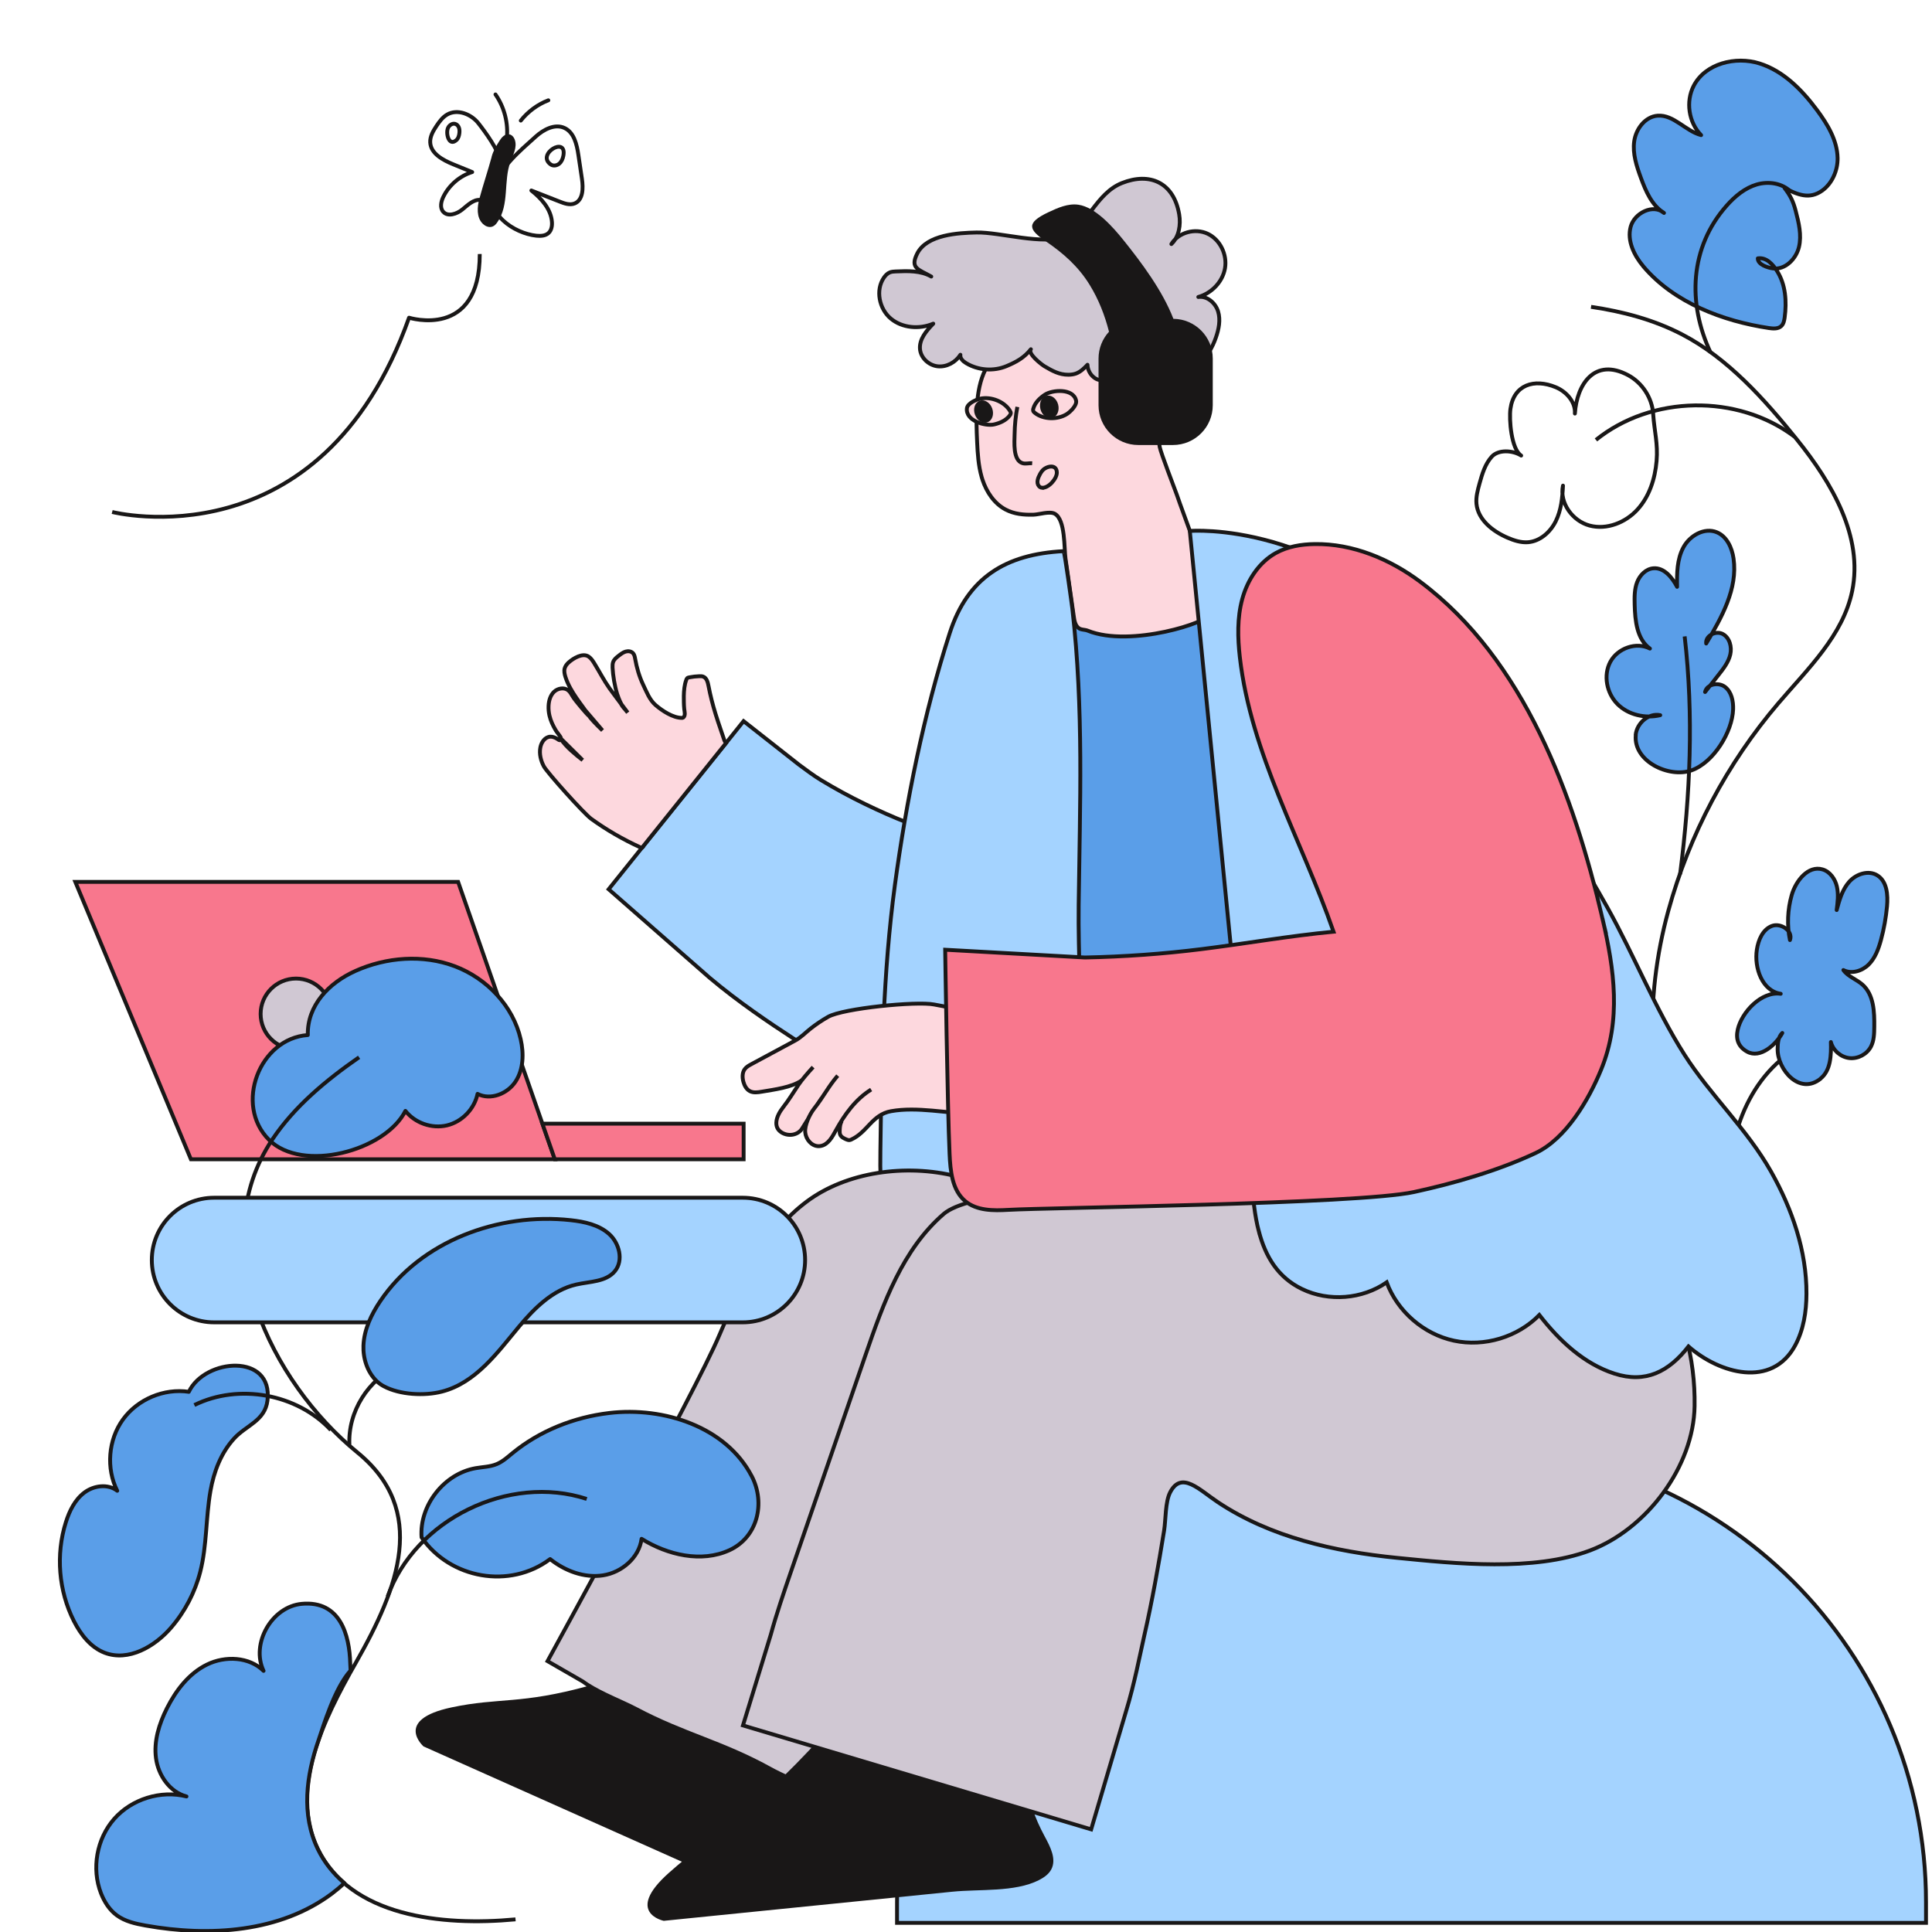
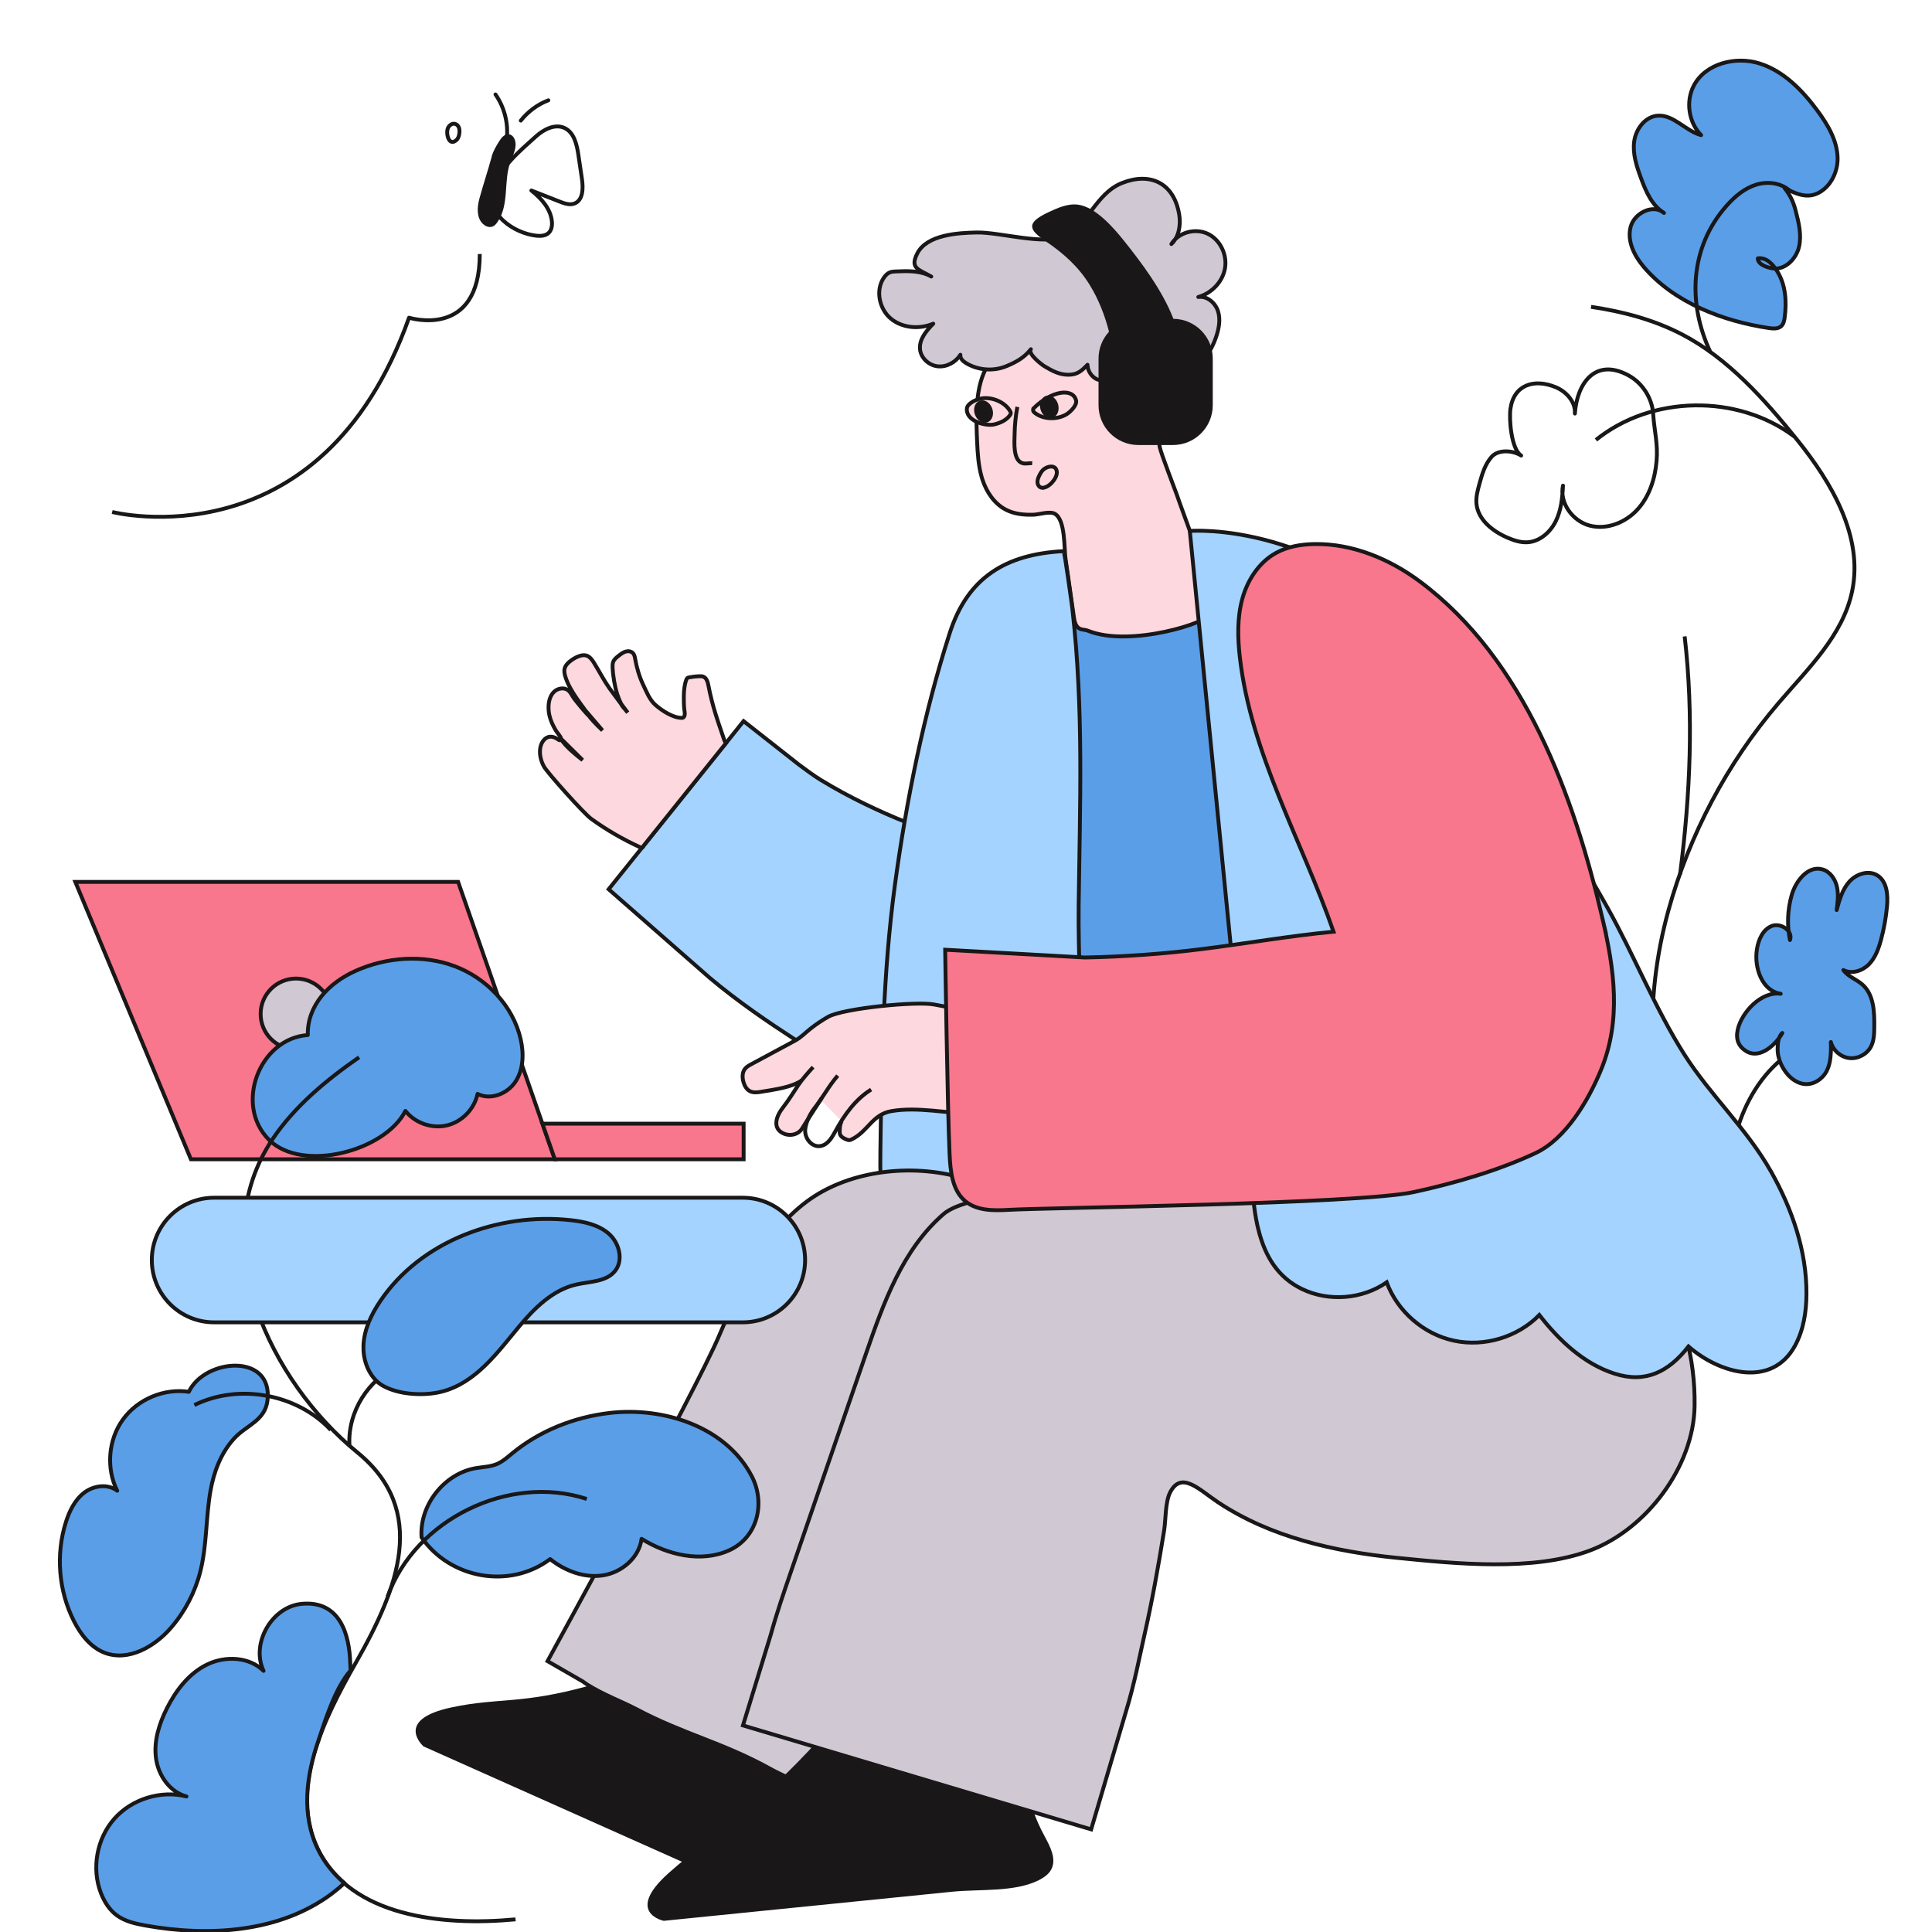
<svg xmlns="http://www.w3.org/2000/svg" width="500" height="500" viewBox="0 0 500 500" fill="none">
  <g clip-path="url(#clip0_4307_8570)">
    <path d="M411.76 79.41C419.96 80.62 427.94 82.72 435.29 86.53C447.22 92.72 456.75 103.47 465.07 113.79C474.09 124.98 482.25 138.89 479.34 152.96C476.97 164.44 467.87 173.07 460.26 181.98C446.98 197.52 437.18 216.01 431.76 235.71C428.64 247.07 427.13 259.2 427.8 271.03C428.7 287 433.56 302.42 443.74 314.63" stroke="#191717" stroke-miterlimit="10" />
    <path d="M464.38 112.99C449.65 101.9 427.38 102.27 413.03 113.85" stroke="#191717" stroke-miterlimit="10" />
    <path d="M427.85 107.15C427.57 102.99 425.02 99.05 421.34 97.09C412.72 92.49 408.08 99.4 407.58 107.03C407.78 104.04 405.4 101.36 402.63 100.21C397.01 97.89 391.77 99.58 390.9 105.81C390.52 108.49 391.1 116.26 393.68 117.9C391.5 116.52 387.8 116.28 386.06 118.19C384.33 120.1 383.58 122.68 382.89 125.17C382.42 126.88 381.94 128.63 382.11 130.39C382.51 134.53 386.32 137.5 390.13 139.15C391.8 139.87 393.59 140.46 395.41 140.33C398.56 140.1 401.23 137.72 402.63 134.89C404.03 132.06 404.35 128.83 404.5 125.68C403.54 130.15 406.98 134.85 411.4 136.02C415.82 137.19 420.69 135.25 423.77 131.87C426.85 128.49 428.33 123.89 428.72 119.33C429.11 114.77 428.15 111.71 427.84 107.15H427.85Z" stroke="#191717" stroke-linejoin="round" />
-     <path d="M423.31 190.19C423.62 187.14 426.67 184.45 429.67 185.09C425.8 186.01 421.42 185.04 418.61 182.23C415.8 179.42 414.87 174.74 416.77 171.25C418.67 167.76 423.46 166.03 427 167.85C423.62 165.41 423.15 160.64 423.05 156.48C423 154.52 422.98 152.51 423.68 150.68C424.38 148.85 425.96 147.22 427.91 147.07C430.65 146.85 432.75 149.43 434.03 151.87C433.97 148.39 434 144.75 435.65 141.68C437.29 138.61 441.1 136.42 444.31 137.75C446.91 138.83 448.24 141.76 448.64 144.55C449.76 152.33 445.58 159.79 441.56 166.54C441.31 164.53 444.06 163.12 445.85 164.08C447.64 165.04 448.25 167.42 447.79 169.4C447.33 171.38 446.03 173.04 444.78 174.63C443.61 176.12 442.44 177.6 441.27 179.09C441.73 177.01 444.78 176.47 446.46 177.79C448.13 179.1 448.6 181.45 448.53 183.57C448.33 189.4 443.49 197.38 437.7 199.39C431.91 201.4 422.64 197.02 423.34 190.2L423.31 190.19Z" fill="#5A9EE8" stroke="#191717" stroke-linejoin="round" />
    <path d="M434.81 226.23C437.44 205.69 438.35 185.16 435.99 164.7" stroke="#191717" stroke-miterlimit="10" />
    <path d="M425.28 68.92C422.88 66.07 421.05 62.29 422.01 58.7C422.97 55.11 427.83 52.68 430.64 55.11C427.5 53.17 425.94 49.51 424.67 46.05C423.55 43 422.49 39.79 422.93 36.58C423.37 33.37 425.76 30.18 429 29.94C433.16 29.63 436.21 33.92 440.25 34.97C437.02 31.69 436.21 26.28 438.34 22.19C441.35 16.42 449.15 14.47 455.36 16.42C461.57 18.37 466.38 23.3 470.26 28.52C472.98 32.18 475.48 36.34 475.57 40.9C475.63 44.04 474.19 47.46 471.59 49.32C468.24 51.73 465.19 50.35 461.86 48.69C463.37 50.66 464.08 52.12 464.71 54.53C465.51 57.61 466.31 60.84 465.57 63.93C464.83 67.02 462.01 69.87 458.85 69.47C457.45 69.29 454.88 68.46 454.92 66.86C457.18 66.54 458.82 68.42 459.93 70.19C462.13 73.68 462.42 78.07 461.87 82.16C461.76 82.97 461.59 83.83 460.99 84.39C460.18 85.16 458.9 85.06 457.79 84.9C445.97 83.13 433.23 78.37 425.27 68.92H425.28Z" fill="#5A9EE8" stroke="#191717" stroke-linejoin="round" />
    <path d="M442.7 91.24C436.68 78.51 437.27 64.03 446.89 53.18C449.01 50.79 451.58 48.65 454.64 47.75C457.7 46.85 461.34 47.39 463.54 49.71" stroke="#191717" stroke-miterlimit="10" />
    <path d="M471.16 279.14C473.81 277 473.93 273.08 473.83 269.68C474.39 271.85 476.38 273.58 478.62 273.83C480.86 274.08 483.18 272.83 484.21 270.84C485 269.31 485.04 267.52 485.06 265.8C485.11 261.88 484.95 257.44 482.02 254.83C480.46 253.44 478.26 252.76 477.06 251.05C479.19 252.16 481.94 251.3 483.63 249.6C485.32 247.9 486.17 245.54 486.8 243.22C487.57 240.38 488.09 237.47 488.36 234.54C488.63 231.6 488.36 228.09 485.84 226.54C483.55 225.12 480.38 226.18 478.58 228.2C476.78 230.22 476.03 232.92 475.33 235.52C475.59 233.5 475.84 231.44 475.39 229.46C474.94 227.48 473.61 225.57 471.66 225C467.96 223.91 464.75 227.94 463.69 231.65C462.61 235.42 462.45 239.45 463.24 243.29C464.12 240.93 460.84 238.71 458.5 239.66C456.16 240.61 455.05 243.28 454.67 245.77C453.95 250.53 456.08 256.49 460.85 257.19C455.85 256.46 450.72 261.97 449.72 266.48C449.17 268.97 449.9 270.92 452.15 272.17C455.57 274.07 459.66 270.29 461.26 267.33C460.18 268.33 460.08 269.98 460.05 271.45C459.96 276.76 465.72 283.56 471.17 279.16L471.16 279.14Z" fill="#5A9EE8" stroke="#191717" stroke-linejoin="round" />
    <path d="M460.76 274.39C454.89 279.41 451.05 286.53 449.12 294.01C447.19 301.49 447.06 309.33 447.75 317.03" stroke="#191717" stroke-linejoin="round" />
    <path d="M260.74 187.11C261.69 178.77 263.23 170.02 268.63 163.59C278.25 152.16 295.7 152.53 310.53 154.36C313.45 154.72 316.59 155.21 318.67 157.28C320.89 159.48 321.31 162.86 321.54 165.98C322.29 175.78 322.43 185.6 322.56 195.43C322.94 222.36 323.33 249.29 323.71 276.22C323.73 277.73 323.72 279.35 322.86 280.59C321.96 281.9 320.33 282.48 318.79 282.91C301.71 287.71 268.81 283.51 260.32 264.72C256.17 255.53 258.67 240.51 258.65 230.67C258.62 216.13 259.08 201.56 260.72 187.1L260.74 187.11Z" fill="#5A9EE8" stroke="#191717" stroke-linejoin="round" />
-     <path d="M349.57 374.88H381.03C445.83 374.88 498.45 427.49 498.45 492.3V497.63H232.15V492.3C232.15 427.5 284.76 374.88 349.57 374.88Z" fill="#A4D3FF" stroke="#191717" stroke-miterlimit="10" />
    <path d="M262.03 271.21C259 254.45 255.24 237.81 250.76 221.38C250.4 220.07 249.99 218.67 248.95 217.79C248.17 217.13 247.15 216.85 246.16 216.6C238.33 214.56 231.13 211.6 223.82 208.06C219.94 206.18 216.15 204.12 212.46 201.88C210.64 200.78 208.73 199.34 206.76 197.89L192.44 186.63L157.52 230.14L183.67 253.06C191.09 259.31 199.15 264.74 205.34 268.76C212.29 273.28 220.94 278.21 229.57 276.62C238.44 274.98 247.84 278.16 257.07 278.5C258.27 278.54 259.54 278.55 260.56 277.91C262.63 276.61 262.46 273.6 262.03 271.19V271.21Z" fill="#A4D3FF" stroke="#191717" stroke-miterlimit="10" />
    <path d="M166.09 219.47L187.9 192.3C187.69 192.03 187.54 191.8 187.49 191.67C187.17 190.72 186.85 189.78 186.52 188.83C186.06 187.49 185.61 186.15 185.19 184.79C184.45 182.4 183.83 179.97 183.36 177.52C183.18 176.57 182.9 175.45 181.99 175.11C181.68 174.99 181.34 174.99 181.01 175C180.12 175.03 179.24 175.13 178.37 175.3C178.18 175.34 177.98 175.38 177.84 175.52C177.73 175.62 177.67 175.77 177.62 175.91C177.12 177.25 177 178.69 176.97 180.12C176.97 181.24 176.97 182.36 177.08 183.48C177.15 184.13 177.48 185.21 176.81 185.71C176.71 185.78 176.59 185.79 176.47 185.79C174.15 185.79 171.35 183.93 169.66 182.47C168.1 181.13 167.33 179.04 166.45 177.21C165.45 175.1 164.79 172.83 164.38 170.53C164.29 170.02 164.2 169.47 163.85 169.07C163.39 168.54 162.58 168.44 161.91 168.63C161.24 168.83 160.67 169.27 160.12 169.7C159.55 170.14 158.96 170.61 158.7 171.28C158.52 171.74 158.51 172.26 158.53 172.75C158.62 174.8 159.1 177.66 159.72 179.6C159.85 180.01 160.3 181.3 160.84 182.27L162.46 184.43C161.19 182.82 161.43 183.38 160.61 182.01C159.75 180.82 158.63 179.39 157.76 178.17C156.29 176.09 155.13 173.82 153.8 171.66C153.41 171.03 152.99 170.39 152.39 169.96C150.84 168.85 148.4 170.35 147.18 171.43C146.71 171.85 146.3 172.37 146.13 172.98C145.94 173.71 146.11 174.48 146.34 175.2C146.97 177.17 148.04 178.97 149.2 180.66C149.8 181.54 150.43 182.39 151.06 183.25C151.25 183.52 151.64 184.07 151.94 184.51C151.89 184.41 151.84 184.31 151.8 184.21L155.92 189.03C153.99 187.17 152.95 186.05 152.34 185.17C152.34 185.17 152.35 185.2 152.34 185.2C152.18 185.2 148.92 181.39 148.28 180.34C147.9 179.73 147.57 179.06 147 178.62C145.94 177.82 144.32 178.13 143.37 179.05C142.42 179.97 142.03 181.35 141.97 182.68C141.93 183.52 142.01 184.37 142.2 185.2C142.51 186.54 143.11 187.8 143.81 188.98C144.12 189.49 144.53 189.94 144.86 190.44C145 190.66 145.18 190.85 145.16 191.12C145.16 191.12 145.16 191.14 145.16 191.15L150.79 196.72C148.73 195.09 146.64 193.42 145.14 191.27C145.1 191.43 145.02 191.58 144.85 191.58C144.65 191.58 144.28 191.25 144.1 191.15C143.58 190.86 143.03 190.62 142.42 190.65C141.05 190.71 140.09 192.1 139.84 193.45C139.53 195.11 139.95 196.85 140.75 198.34C141.62 199.96 151.14 210.57 153 211.91C156.91 214.74 161.2 217.24 165.59 219.23C165.75 219.3 165.93 219.38 166.1 219.46L166.09 219.47Z" fill="#FDD8DE" stroke="#191717" stroke-miterlimit="10" />
    <path d="M48.86 360.2C42.45 359.24 35.61 362.11 31.81 367.37C28.01 372.62 27.42 380.02 30.34 385.81C27.91 383.94 24.25 384.44 21.81 386.29C19.37 388.14 17.96 391.05 17.04 393.97C14.4 402.33 15.17 411.71 19.13 419.54C20.9 423.03 23.47 426.36 27.12 427.75C33.22 430.06 40.01 426.18 44.27 421.24C47.86 417.08 50.47 412.08 51.83 406.76C53.56 399.96 53.25 392.8 54.46 385.88C55.33 380.93 57.18 376 60.61 372.26C63.72 368.86 68.58 367.7 69.22 362.46C70.72 350.13 53.05 351.47 48.86 360.21V360.2Z" fill="#5A9EE8" stroke="#191717" stroke-linejoin="round" />
    <path d="M254.03 123.39C254.11 123.66 254.19 123.92 254.28 124.19C255.32 127.33 257.29 130.29 260.21 131.85C262.47 133.06 264.99 133.28 267.51 133.2C268.93 133.16 271.69 132.21 273.01 132.98C275.74 134.57 275.36 141.82 275.76 144.61C276.47 149.6 277.19 154.59 277.9 159.57C278.05 160.64 278.26 161.82 279.11 162.51C279.77 163.05 280.73 162.9 281.51 163.22C292.63 167.72 313.33 160.83 312.66 159.1C312.27 158.09 313.62 157.17 313.76 156.1C314.57 149.63 310.07 143.46 307.94 137.41C306.83 134.26 305.62 131.14 304.54 127.98C304.08 126.64 300.43 117.3 300.12 115.63C299.51 112.35 302.36 113.13 304.19 111.55C307.82 108.41 304.72 99.21 302.06 96.28C301.43 95.59 300.48 94.95 299.63 95.33C299.38 95.44 299.17 95.63 298.97 95.82C298.18 96.55 297.39 97.27 296.6 98C294.71 99.74 293.63 100.26 291.96 98.45C290.53 96.9 289.44 94.82 288.29 93.06C287.35 91.61 286.36 90.12 284.93 89.14C282.72 87.61 279.85 87.51 277.16 87.61C269.31 87.89 259.07 87.56 255.04 95.6C253.63 98.41 253.08 101.58 252.85 104.71C252.62 107.94 252.73 111.18 252.88 114.41C253.02 117.44 253.21 120.5 254.04 123.41L254.03 123.39Z" fill="#FDD8DE" stroke="#191717" stroke-miterlimit="10" />
    <path d="M263.29 105.31C262.85 107.65 262.61 110.02 262.58 112.39C262.55 114.36 262.09 119.16 264.66 119.88C265.46 120.1 266.3 119.83 267.13 119.88" stroke="#191717" stroke-miterlimit="10" />
-     <path d="M267.84 106.87C267.63 106.71 267.42 106.51 267.37 106.26C267.33 106.09 267.37 105.91 267.42 105.74C267.85 104.21 269.08 103.03 270.4 102.15C272.34 100.87 277.75 100.43 278.49 103.66C278.77 104.9 276.99 106.59 276.1 107.16C273.72 108.66 270.09 108.62 267.85 106.88L267.84 106.87Z" stroke="#191717" stroke-miterlimit="10" />
+     <path d="M267.84 106.87C267.63 106.71 267.42 106.51 267.37 106.26C267.33 106.09 267.37 105.91 267.42 105.74C272.34 100.87 277.75 100.43 278.49 103.66C278.77 104.9 276.99 106.59 276.1 107.16C273.72 108.66 270.09 108.62 267.85 106.88L267.84 106.87Z" stroke="#191717" stroke-miterlimit="10" />
    <path d="M261.35 106.26C261.49 106.48 261.62 106.74 261.58 107C261.56 107.17 261.46 107.33 261.36 107.47C260.43 108.76 258.88 109.46 257.33 109.83C255.07 110.38 249.83 108.94 250.24 105.65C250.4 104.38 252.65 103.4 253.68 103.18C256.42 102.58 259.82 103.86 261.34 106.26H261.35Z" fill="#FDD8DE" stroke="#191717" stroke-miterlimit="10" />
    <path d="M272.315 108.158C273.58 107.822 274.266 106.269 273.846 104.689C273.427 103.109 272.062 102.1 270.797 102.436C269.531 102.771 268.846 104.324 269.265 105.905C269.684 107.485 271.05 108.493 272.315 108.158Z" fill="#191717" />
    <path d="M255.557 109.285C256.787 108.837 257.332 107.229 256.773 105.693C256.215 104.157 254.765 103.274 253.534 103.721C252.304 104.168 251.76 105.776 252.319 107.313C252.877 108.849 254.327 109.732 255.557 109.285Z" fill="#191717" />
    <path d="M269.61 126.23C269.06 126.16 268.63 125.65 268.53 125.1C268.43 124.55 268.57 123.99 268.78 123.47C269.01 122.91 269.31 122.38 269.68 121.9C270.65 120.64 273.46 119.94 273.51 122.28C273.54 123.89 271.3 126.43 269.61 126.22V126.23Z" stroke="#191717" stroke-miterlimit="10" />
    <path d="M275.25 142.64C275.51 142.63 277.43 156.75 277.52 157.52C280.49 183.48 279.48 208.28 279.16 234.17C278.85 260.34 282.79 287.51 274.57 312.9C272.61 318.97 269.57 325.25 263.91 328.2C255.5 332.59 250.03 328.78 243.13 324.25C238.06 320.92 231.9 318.89 229.46 312.49C227.72 307.93 227.77 302.91 227.84 298.02C228.17 274.98 228.51 251.87 231.6 229.04C234.54 207.31 239.06 184.74 245.79 163.84C250.42 149.46 260.25 143.43 275.23 142.64H275.25Z" fill="#A4D3FF" stroke="#191717" stroke-miterlimit="10" />
    <path d="M19.49 228.23H118.56L143.59 300.02H49.41L19.49 228.23Z" fill="#F8778D" stroke="#191717" stroke-miterlimit="10" />
    <path d="M140.37 290.8L143.59 300.02H192.45V290.8H140.37Z" fill="#F8778D" stroke="#191717" stroke-miterlimit="10" />
    <path d="M207.49 279.6C204.84 281.45 200.32 281.98 197.14 282.53C196.1 282.71 194.96 282.87 194.03 282.37C193.16 281.9 192.67 280.95 192.4 280.01C192.09 278.9 192.06 277.63 192.73 276.7C193.17 276.1 193.85 275.73 194.5 275.38C198.26 273.35 202.02 271.33 205.79 269.3C207.34 268.46 208.44 267.25 209.83 266.16C211.22 265.07 212.75 264.04 214.32 263.15C218.17 260.96 237.15 259.07 241.72 259.96C244.95 260.59 248.9 260.91 250.52 264.37C251.01 265.42 251.11 266.6 251.19 267.76C251.69 274.58 251.89 281.42 251.81 288.26C244.99 288.13 237.37 286.37 230.62 287.57C225.7 288.45 224.54 292.96 220.34 294.9C220.15 294.99 219.96 295.07 219.75 295.07C219.53 295.07 219.32 294.99 219.11 294.91C218.45 294.64 217.72 294.3 217.44 293.64C217.28 293.26 217.3 292.83 217.32 292.41C217.36 291.64 217.42 290.83 217.84 290.18" fill="#FDD8DE" />
    <path d="M207.49 279.6C204.84 281.45 200.32 281.98 197.14 282.53C196.1 282.71 194.96 282.87 194.03 282.37C193.16 281.9 192.67 280.95 192.4 280.01C192.09 278.9 192.06 277.63 192.73 276.7C193.17 276.1 193.85 275.73 194.5 275.38C198.26 273.35 202.02 271.33 205.79 269.3C207.34 268.46 208.44 267.25 209.83 266.16C211.22 265.07 212.75 264.04 214.32 263.15C218.17 260.96 237.15 259.07 241.72 259.96C244.95 260.59 248.9 260.91 250.52 264.37C251.01 265.42 251.11 266.6 251.19 267.76C251.69 274.58 251.89 281.42 251.81 288.26C244.99 288.13 237.37 286.37 230.62 287.57C225.7 288.45 224.54 292.96 220.34 294.9C220.15 294.99 219.96 295.07 219.75 295.07C219.53 295.07 219.32 294.99 219.11 294.91C218.45 294.64 217.72 294.3 217.44 293.64C217.28 293.26 217.3 292.83 217.32 292.41C217.36 291.64 217.42 290.83 217.84 290.18" stroke="#191717" stroke-miterlimit="10" />
    <path d="M212.61 284.25C211.57 285.92 208.62 290.33 207.61 292.02C206.56 293.77 204.09 294.21 202.29 293.09C201.34 292.5 200.88 291.66 200.91 290.55C200.95 289.09 201.85 287.61 202.73 286.49C204.19 284.62 205.3 282.75 206.62 280.78C207.53 279.42 209.19 277.51 210.43 276.17" fill="#FDD8DE" />
    <path d="M212.61 284.25C211.57 285.92 208.62 290.33 207.61 292.02C206.56 293.77 204.09 294.21 202.29 293.09C201.34 292.5 200.88 291.66 200.91 290.55C200.95 289.09 201.85 287.61 202.73 286.49C204.19 284.62 205.3 282.75 206.62 280.78C207.53 279.42 209.19 277.51 210.43 276.17" stroke="#191717" stroke-miterlimit="10" />
-     <path d="M225.45 281.98C221.44 284.46 218.55 288.46 216.28 292.62C215.38 294.27 214.34 296.14 212.54 296.55C212.31 296.6 212.07 296.63 211.83 296.63C210.02 296.61 208.56 294.87 208.39 293.05C208.21 291.22 209.52 288.4 210.66 286.95C213.15 283.8 214.38 281.17 216.8 278.38" fill="#FDD8DE" />
    <path d="M225.45 281.98C221.44 284.46 218.55 288.46 216.28 292.62C215.38 294.27 214.34 296.14 212.54 296.55C212.31 296.6 212.07 296.63 211.83 296.63C210.02 296.61 208.56 294.87 208.39 293.05C208.21 291.22 209.52 288.4 210.66 286.95C213.15 283.8 214.38 281.17 216.8 278.38" stroke="#191717" stroke-miterlimit="10" />
    <path d="M76.61 271.57C81.669 271.57 85.77 267.469 85.77 262.41C85.77 257.351 81.669 253.25 76.61 253.25C71.551 253.25 67.45 257.351 67.45 262.41C67.45 267.469 71.551 271.57 76.61 271.57Z" fill="#D0C8D3" stroke="#191717" stroke-miterlimit="10" />
    <path d="M286.8 97.77C287.8 101.6 292.49 103.77 296.26 102.56C300.03 101.35 302.52 97.38 302.61 93.42C304.44 95.44 307.81 95.41 310.1 93.94C312.39 92.47 313.77 89.93 314.67 87.36C315.43 85.19 315.91 82.8 315.24 80.6C314.57 78.4 312.4 76.53 310.12 76.86C313.56 75.9 316.43 72.94 317.03 69.42C317.63 65.9 315.79 62.03 312.56 60.5C309.33 58.97 305.01 60.11 303.15 63.16C305.13 61.32 305.63 58.15 305.17 55.48C303.76 47.16 297.5 44.53 290.38 47.36C283.55 50.07 281.39 58.59 275.56 61.15C270.08 63.55 258.8 60.04 252.73 60.17C248.02 60.27 239.87 60.69 237.38 65.61C235.42 69.48 237.77 69.72 241.01 71.57C238.29 70.01 234.96 70.11 231.83 70.25C231.32 70.27 230.8 70.3 230.32 70.48C229.66 70.74 229.14 71.28 228.74 71.87C226.54 75.09 227.52 79.89 230.49 82.41C233.46 84.93 237.93 85.28 241.53 83.76C239.75 85.6 237.88 87.77 238.09 90.32C238.28 92.63 240.37 94.55 242.67 94.8C244.97 95.05 247.31 93.77 248.55 91.81C248.41 92.73 249.23 93.5 250.03 93.98C253.14 95.86 257.16 96.15 260.51 94.74C263.05 93.67 265.04 92.59 266.79 90.38C265.87 91.54 269.64 94.39 270.31 94.79C272.26 95.94 274.13 97 276.49 96.98C277.17 96.98 277.85 96.89 278.49 96.66C279.66 96.22 280.58 95.31 281.44 94.4C281.48 95.8 282.26 97.17 283.45 97.92C284.64 98.67 285.49 98.33 286.77 97.76L286.8 97.77Z" fill="#D0C8D3" stroke="#191717" stroke-linejoin="round" />
    <path d="M303.67 82.5C300.85 75.18 295.31 67.82 290.79 62.19C288.16 58.91 283.56 53.62 279.08 52.98C276.39 52.6 273.76 53.78 271.3 54.94C265.46 57.69 266.21 59.43 270.62 62.43C275.23 65.57 279.09 68.97 282.04 73.78C284.33 77.51 285.93 81.6 287.01 85.85C285.33 87.68 284.3 90.12 284.3 92.8V104.87C284.3 110.56 288.91 115.17 294.6 115.17H303.56C309.25 115.17 313.86 110.56 313.86 104.87V92.8C313.86 87.15 309.31 82.57 303.68 82.51L303.67 82.5Z" fill="#191717" />
    <path d="M272.85 330.77C270.08 302.19 229.31 295.7 208.85 310.91C197.61 319.26 191.63 332.76 186.12 345.64C180.21 359.73 141.7 429.9 141.7 429.9L150.84 435.17C152.44 436.37 154.5 437.47 156.63 438.51C159.53 439.92 162.55 441.18 164.69 442.32C176.98 448.84 186.79 450.85 199.11 457.64C205.83 461.34 213.28 463.7 220.9 464.54C223.89 464.87 226.99 464.95 229.85 463.99C244.25 459.13 249.97 432.84 253.64 420.4C259.55 400.39 263.93 379.83 269.02 359.6C271.03 351.6 273.06 343.45 273.06 335.25C273.06 333.76 273 332.27 272.85 330.78V330.77Z" fill="#D0C8D3" stroke="#191717" stroke-miterlimit="10" />
    <path d="M199.11 457.63C186.79 450.84 176.98 448.83 164.69 442.31C162.55 441.18 159.53 439.91 156.63 438.5C155.17 437.79 153.75 437.04 152.48 436.26C134.62 441.19 129.29 439.24 116.87 441.87C101.76 445.07 109.61 451.97 109.61 451.97L198.65 491.71L210.96 462.53C206.85 461.33 202.86 459.7 199.11 457.63Z" fill="#191717" />
    <path d="M91.91 251.31C99.97 247.69 109.45 246.95 117.71 250.07C125.98 253.19 132.8 260.35 134.75 268.96C135.59 272.64 135.49 276.75 133.42 279.91C131.35 283.07 126.93 284.84 123.59 283.09C122.78 287.01 119.56 290.33 115.66 291.25C111.76 292.17 107.4 290.64 104.92 287.5C99.7 297.86 78.25 303.61 69.59 294.96C60.56 285.93 67.13 268.74 79.66 267.87C79.49 260.15 85.17 254.35 91.9 251.32L91.91 251.31Z" fill="#5A9EE8" stroke="#191717" stroke-linejoin="round" />
    <path d="M133.42 496.73C114.21 498.54 90.74 495.94 82.28 478.6C74.77 463.19 83.6 445.19 92.1 430.29C103.16 410.91 110.84 390.85 92.48 375.88C70.18 357.69 52.5 321.66 70.53 294.82C76.3 286.23 84.44 279.53 92.93 273.62" stroke="#191717" stroke-miterlimit="10" />
    <path d="M85.61 370.09C76.86 360.72 61.8 357.96 50.3 363.63" stroke="#191717" stroke-miterlimit="10" />
    <path d="M194.52 381.99C187.91 369.31 171.84 364 157.64 365.69C148.54 366.77 139.68 370.28 132.6 376.09C131.34 377.13 130.1 378.25 128.59 378.89C126.87 379.62 124.95 379.64 123.11 379.96C114.93 381.38 108.51 389.58 109.1 397.87C116.51 408.61 131.94 411.34 142.37 403.49C146.21 406.55 151.2 408.45 156.06 407.7C160.92 406.95 165.4 403.12 166.04 398.25C172.81 402.44 181.53 404.5 188.77 401.19C196.01 397.88 198.21 389.05 194.53 381.99H194.52Z" fill="#5A9EE8" stroke="#191717" stroke-linejoin="round" />
    <path d="M100.32 413.17C107.44 393.24 131.73 381.34 151.85 387.93" stroke="#191717" stroke-miterlimit="10" />
    <path d="M192.24 309.97H55.41C46.507 309.97 39.29 317.187 39.29 326.09V326.1C39.29 335.003 46.507 342.22 55.41 342.22H192.24C201.143 342.22 208.36 335.003 208.36 326.1V326.09C208.36 317.187 201.143 309.97 192.24 309.97Z" fill="#A4D3FF" stroke="#191717" stroke-miterlimit="10" />
    <path d="M82.29 478.61C77.91 469.63 79.26 459.54 82.42 450.42C83.71 446.68 86.56 436.93 90.73 432.33C90.69 431.72 90.66 431.11 90.64 430.51C90.45 423.17 88.07 414.18 78.12 415.07C70.34 415.77 64.86 425.37 68.21 432.42C64.49 428.75 58.3 428.48 53.6 430.77C48.9 433.06 45.54 437.45 43.19 442.12C41.18 446.12 39.77 450.6 40.37 455.03C40.96 459.46 43.93 463.78 48.26 464.92C41.61 463.25 34.1 465.57 29.56 470.72C25.02 475.87 23.65 483.6 26.14 489.99C27 492.19 28.32 494.28 30.22 495.68C32.36 497.26 35.05 497.86 37.67 498.33C54.21 501.29 72.51 500.11 85.95 490.02C87.05 489.19 88.11 488.3 89.11 487.34C86.31 484.93 83.96 482.04 82.29 478.61Z" fill="#5A9EE8" stroke="#191717" stroke-linejoin="round" />
    <path d="M90.43 373.93C89.99 365.39 95.32 356.85 103.19 353.5" stroke="#191717" stroke-linejoin="round" />
    <path d="M99.35 358.77C103.48 360.99 109.86 361.3 114.34 360.15C123.17 357.89 128.8 349.94 134.33 343.31C138.32 338.53 143.04 333.83 149.11 332.44C152.65 331.63 156.88 331.77 159.16 328.94C161.41 326.16 160.29 321.72 157.62 319.34C154.95 316.96 151.24 316.17 147.68 315.78C129.03 313.74 108.89 321.17 98.41 336.73C96.09 340.17 94.23 344.07 94.06 348.22C93.93 351.54 95.05 355.07 97.46 357.41C98.02 357.96 98.66 358.4 99.34 358.77H99.35Z" fill="#5A9EE8" stroke="#191717" stroke-linejoin="round" />
    <path d="M138.8 61C133.04 60.39 125.5 55.32 127.67 48.75C129.5 43.22 134.5 39.1 138.66 35.34C140.7 33.5 143.6 31.97 146.09 33.12C148.58 34.27 149.29 37.41 149.69 40.12C150 42.19 150.3 44.26 150.61 46.33C150.96 48.69 150.92 51.78 148.7 52.66C147.46 53.15 146.07 52.66 144.83 52.17C142.39 51.21 139.95 50.26 137.51 49.3C140.12 51.37 142.58 54.1 142.84 57.43C142.92 58.46 142.73 59.59 141.97 60.3C141.15 61.06 139.91 61.11 138.8 61Z" stroke="#191717" stroke-linejoin="round" />
-     <path d="M129.59 41.84C129 38.86 125.68 34.27 123.8 31.89C121.92 29.51 118.39 28.13 115.75 29.63C114.54 30.32 113.7 31.48 112.93 32.64C112.09 33.91 111.26 35.33 111.34 36.86C111.49 39.76 114.61 41.43 117.3 42.53C118.93 43.2 120.56 43.86 122.2 44.53C118.99 45.53 116.23 47.9 114.75 50.91C114.14 52.14 113.79 53.75 114.69 54.79C115.89 56.17 118.19 55.39 119.61 54.25C121.04 53.1 122.5 51.58 124.32 51.73C125.03 51.79 125.78 51.56 126.31 51.07C126.84 50.58 127.22 49.96 127.55 49.33C128.86 46.79 130.15 44.66 129.6 41.85L129.59 41.84Z" stroke="#191717" stroke-linejoin="round" />
    <path d="M127.73 40.64C128.12 39.21 128.92 37.93 129.71 36.67C130.2 35.89 130.99 34.99 131.86 35.29C132.28 35.44 132.57 35.84 132.73 36.26C133.41 38.05 132.28 39.95 131.62 41.74C129.75 46.78 131.39 52.97 128.24 57.32C127.99 57.67 127.7 58 127.3 58.16C126.64 58.42 125.87 58.1 125.36 57.62C123.78 56.14 123.99 53.59 124.56 51.5C125.56 47.84 126.75 44.29 127.75 40.64H127.73Z" fill="#191717" stroke="#191717" stroke-linejoin="round" />
    <path d="M134.78 31.21C136.64 28.87 139.12 27.02 141.91 25.96" stroke="#191717" stroke-linecap="round" stroke-linejoin="round" />
    <path d="M131.15 35.99C131.61 31.96 130.55 27.77 128.23 24.44" stroke="#191717" stroke-linecap="round" stroke-linejoin="round" />
    <path d="M29.03 132.5C29.03 132.5 83.08 146.32 105.86 82.22C105.86 82.22 124.19 87.98 124.16 65.74" stroke="#191717" stroke-linejoin="round" />
-     <path d="M145.8 40.3C146.77 35.06 138.68 39.95 142.55 42.58C143.2 43.02 144.14 42.86 144.74 42.35C145.34 41.84 145.66 41.07 145.8 40.29V40.3Z" stroke="#191717" stroke-linejoin="round" />
    <path d="M115.96 33.07C115.3 34.44 116.13 38.04 118.13 36.24C118.61 35.81 118.8 35.15 118.88 34.51C118.94 34.02 118.94 33.52 118.78 33.06C118.62 32.6 118.26 32.19 117.79 32.06C117.06 31.86 116.29 32.39 115.96 33.07Z" stroke="#191717" stroke-linejoin="round" />
    <path d="M264.21 449.75C264.6 449.79 265.44 459.92 265.53 460.64C266.16 465.88 267.79 470.48 270.35 475.23C271.79 477.9 273.48 481.09 272.08 483.78C271.41 485.07 270.13 485.93 268.84 486.59C262.6 489.74 253.49 488.86 246.41 489.58L223.29 491.91C207.99 493.45 192.7 494.99 177.4 496.54C175.53 496.73 173.65 496.92 171.78 497.11C171.78 497.11 161.53 495.02 173.05 484.74C184.57 474.45 196.25 468.47 216.71 444.88C216.71 444.88 264.11 449.76 264.22 449.77L264.21 449.75Z" fill="#191717" />
    <path d="M428.67 328.83C427.44 326.98 426.16 325.29 424.84 323.73C410.49 306.83 391.18 306.81 369.36 306.81C345.15 306.81 256.49 303.59 244.22 314.17C233.61 323.32 228.63 337.21 224.07 350.46C217.6 369.27 211.13 388.08 204.65 406.89C202.81 412.25 200.96 417.64 199.46 423.1L192.28 446.54L282.39 473.44L291.44 442.81C293.62 435.66 294.99 428.36 296.14 423.29C298.19 414.3 299.8 405.21 301.27 396.11C301.72 393.33 301.54 388.68 302.85 386.18C305.79 380.57 310.38 385.57 315.21 388.78C328.85 397.84 345.36 401.55 361.45 403.16C376.73 404.69 396.88 406.75 411.47 401.27C426.16 395.75 438.31 379.53 438.56 363.89C438.76 351.56 435.5 339.08 428.66 328.82L428.67 328.83Z" fill="#D0C8D3" stroke="#191717" stroke-miterlimit="10" />
    <path d="M325.8 318.76C323.58 310.32 324 300.3 323.21 292.31C318.11 240.68 313.02 189.05 307.92 137.41C307.92 137.41 343.41 134.44 373.38 169.27C388.38 190.84 403.13 211.87 416.02 234.91C422.92 247.26 428.36 261.03 435.92 272.92C442.61 283.44 452.1 292.13 458.37 303.25C463.81 312.91 467.56 323.75 467.51 334.84C467.49 339.47 466.76 344.21 464.54 348.28C458.52 359.28 445.03 355.51 436.98 348.46C431.85 355.06 425.8 358.06 417.85 355.5C409.89 352.95 403.51 346.92 398.38 340.32C392.77 346.05 384.15 348.65 376.3 346.97C368.46 345.29 361.65 339.4 358.87 331.87C352.57 336.25 343.88 336.94 336.96 333.6C330.65 330.56 327.48 325.1 325.81 318.75L325.8 318.76Z" fill="#A4D3FF" stroke="#191717" stroke-miterlimit="10" />
    <path d="M414.72 237.7C407.32 205.97 394.56 170.75 367.56 150.56C359.68 144.67 350.1 140.67 340.26 140.8C336.77 140.85 333.22 141.43 330.17 143.13C325.76 145.58 322.81 150.18 321.49 155.05C320.17 159.92 320.3 165.08 320.87 170.09C323.72 195.03 336.84 217.38 345.12 241.12C333.71 242.2 322.34 244.21 310.98 245.63C300.96 246.88 290.87 247.6 280.77 247.8L244.61 245.79C244.61 245.79 245.2 286.52 245.75 298.63C245.95 303.06 246.41 308.03 249.82 310.87C252.81 313.35 257.08 313.34 260.96 313.11C271.24 312.51 351.36 311.65 365.91 308.5C376.36 306.24 387.71 302.96 397.4 298.41C405.26 294.72 411.15 284.68 414.37 276.82C419.63 263.99 417.81 250.98 414.71 237.68L414.72 237.7Z" fill="#F8778D" stroke="#191717" stroke-miterlimit="10" />
  </g>
  <defs>
    <clipPath id="clip0_4307_8570">
      <rect width="500" height="500" fill="white" />
    </clipPath>
  </defs>
</svg>